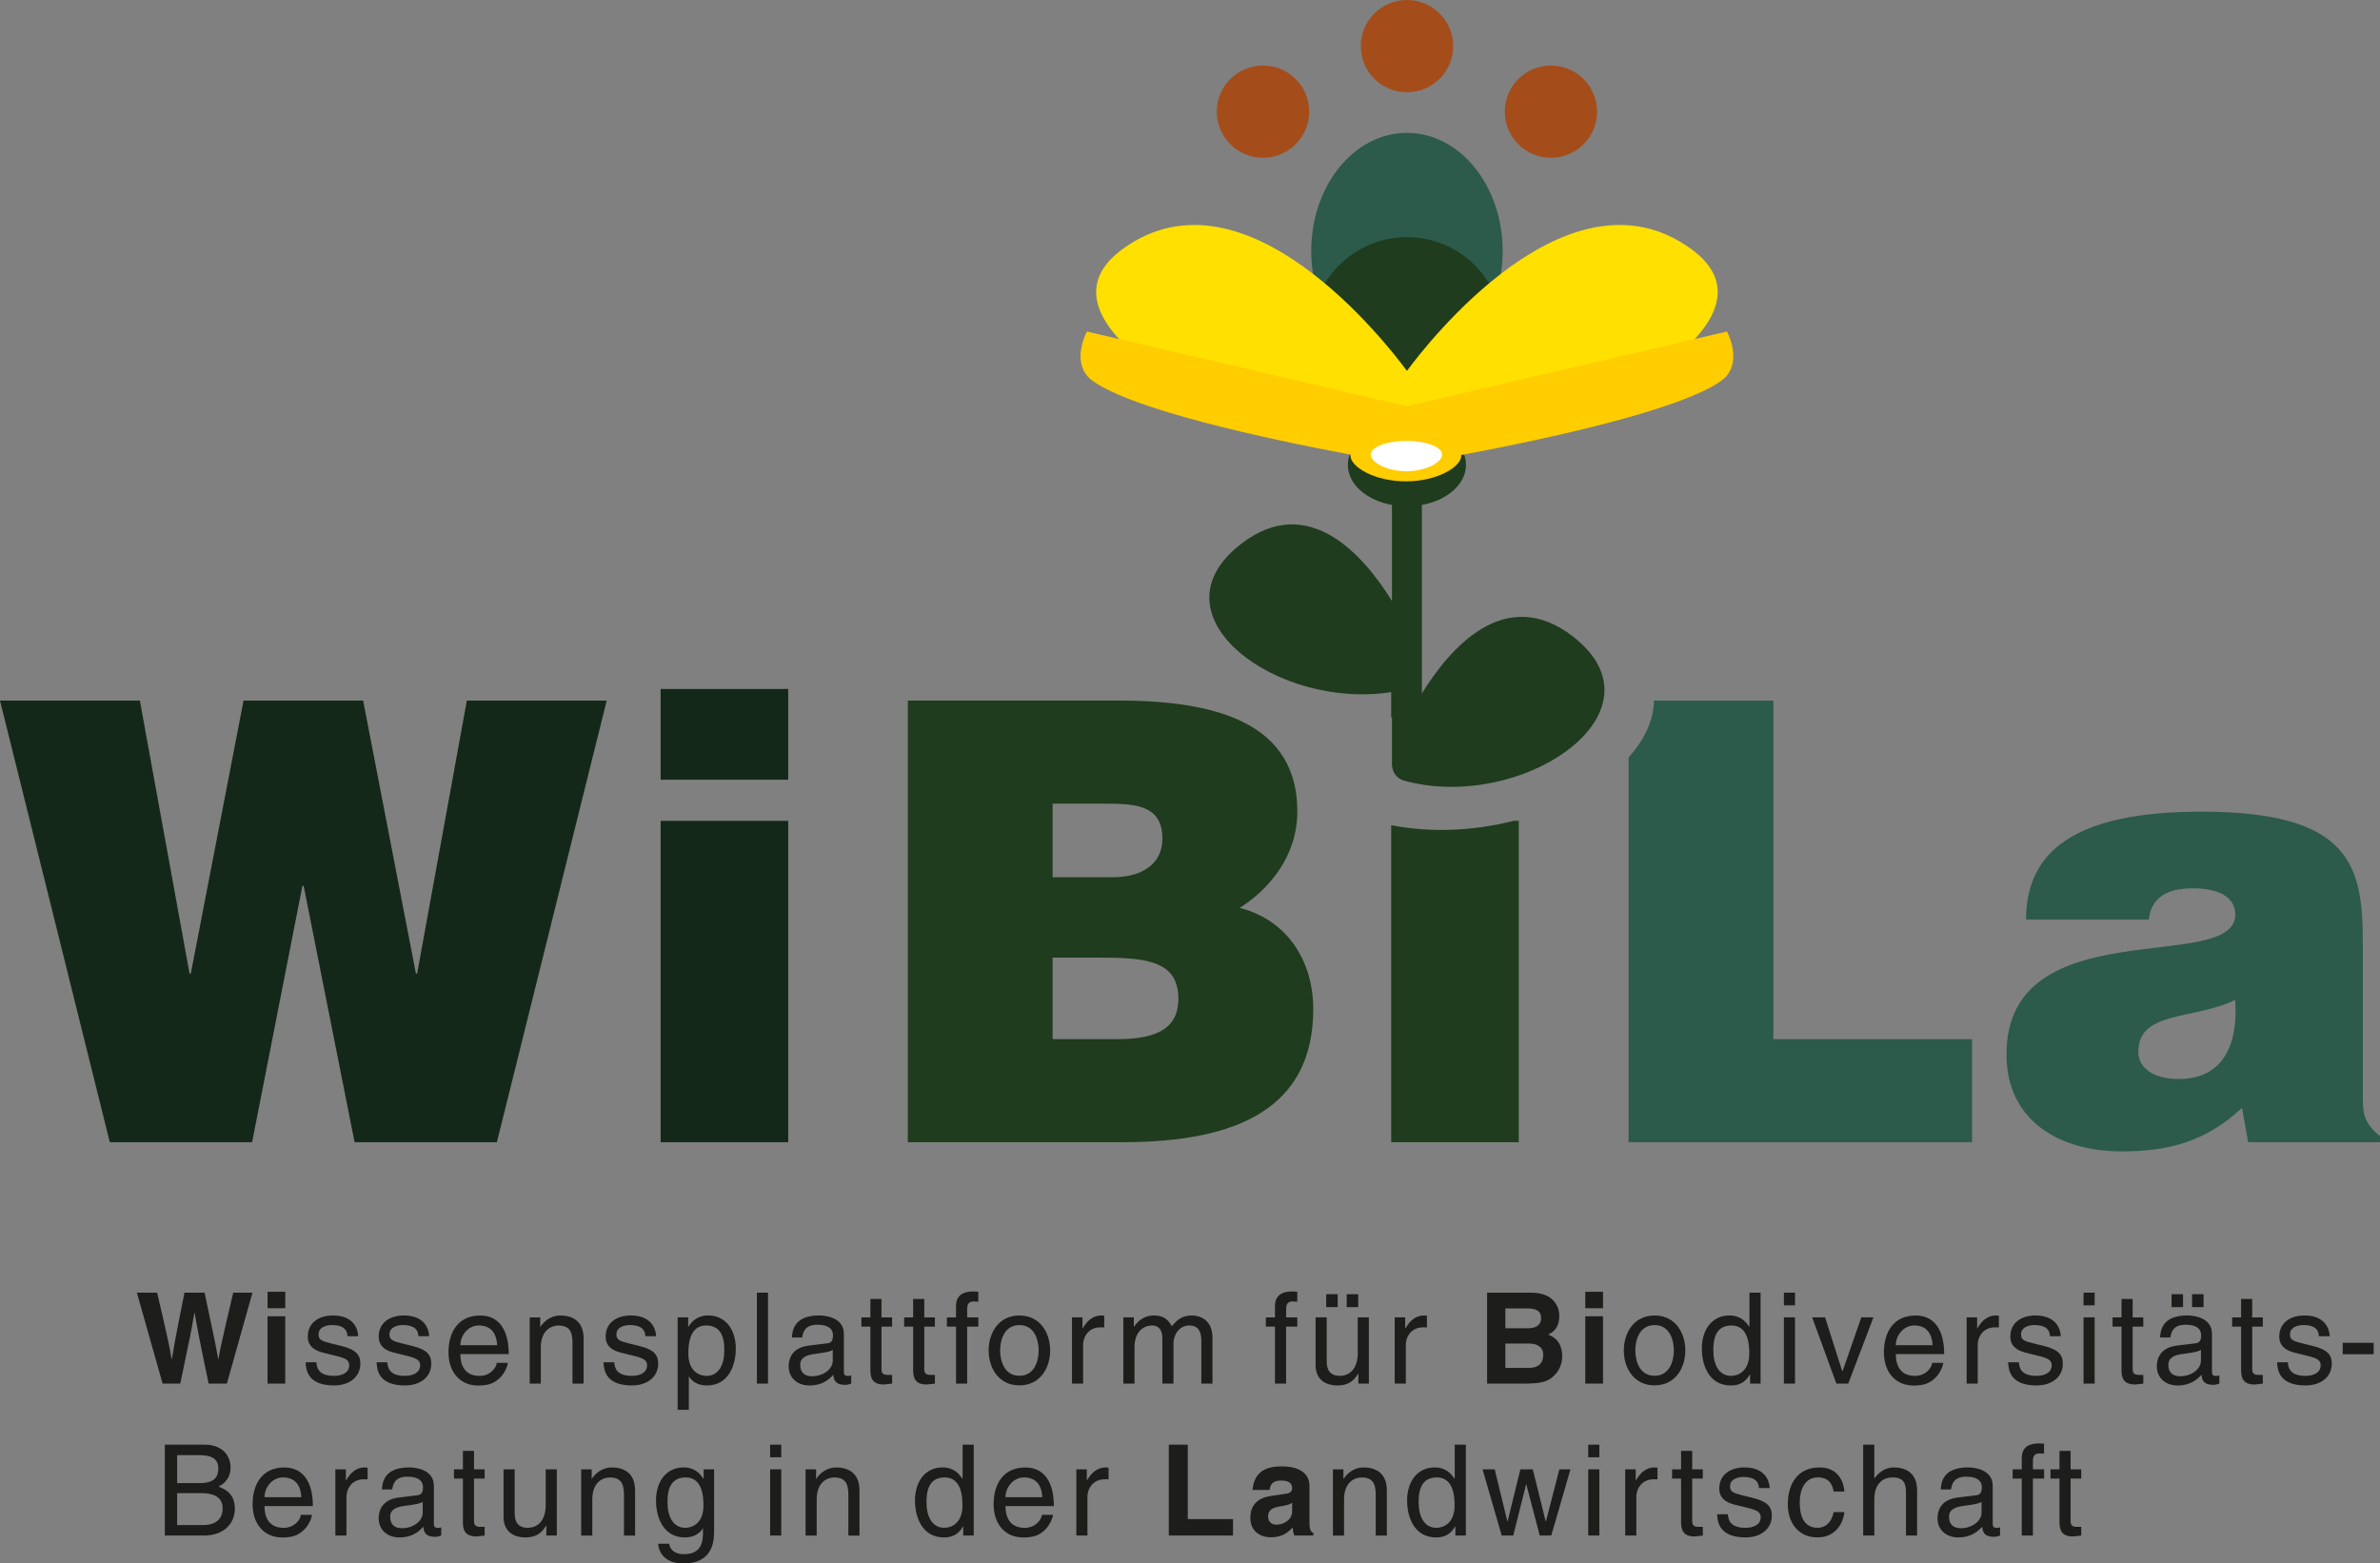
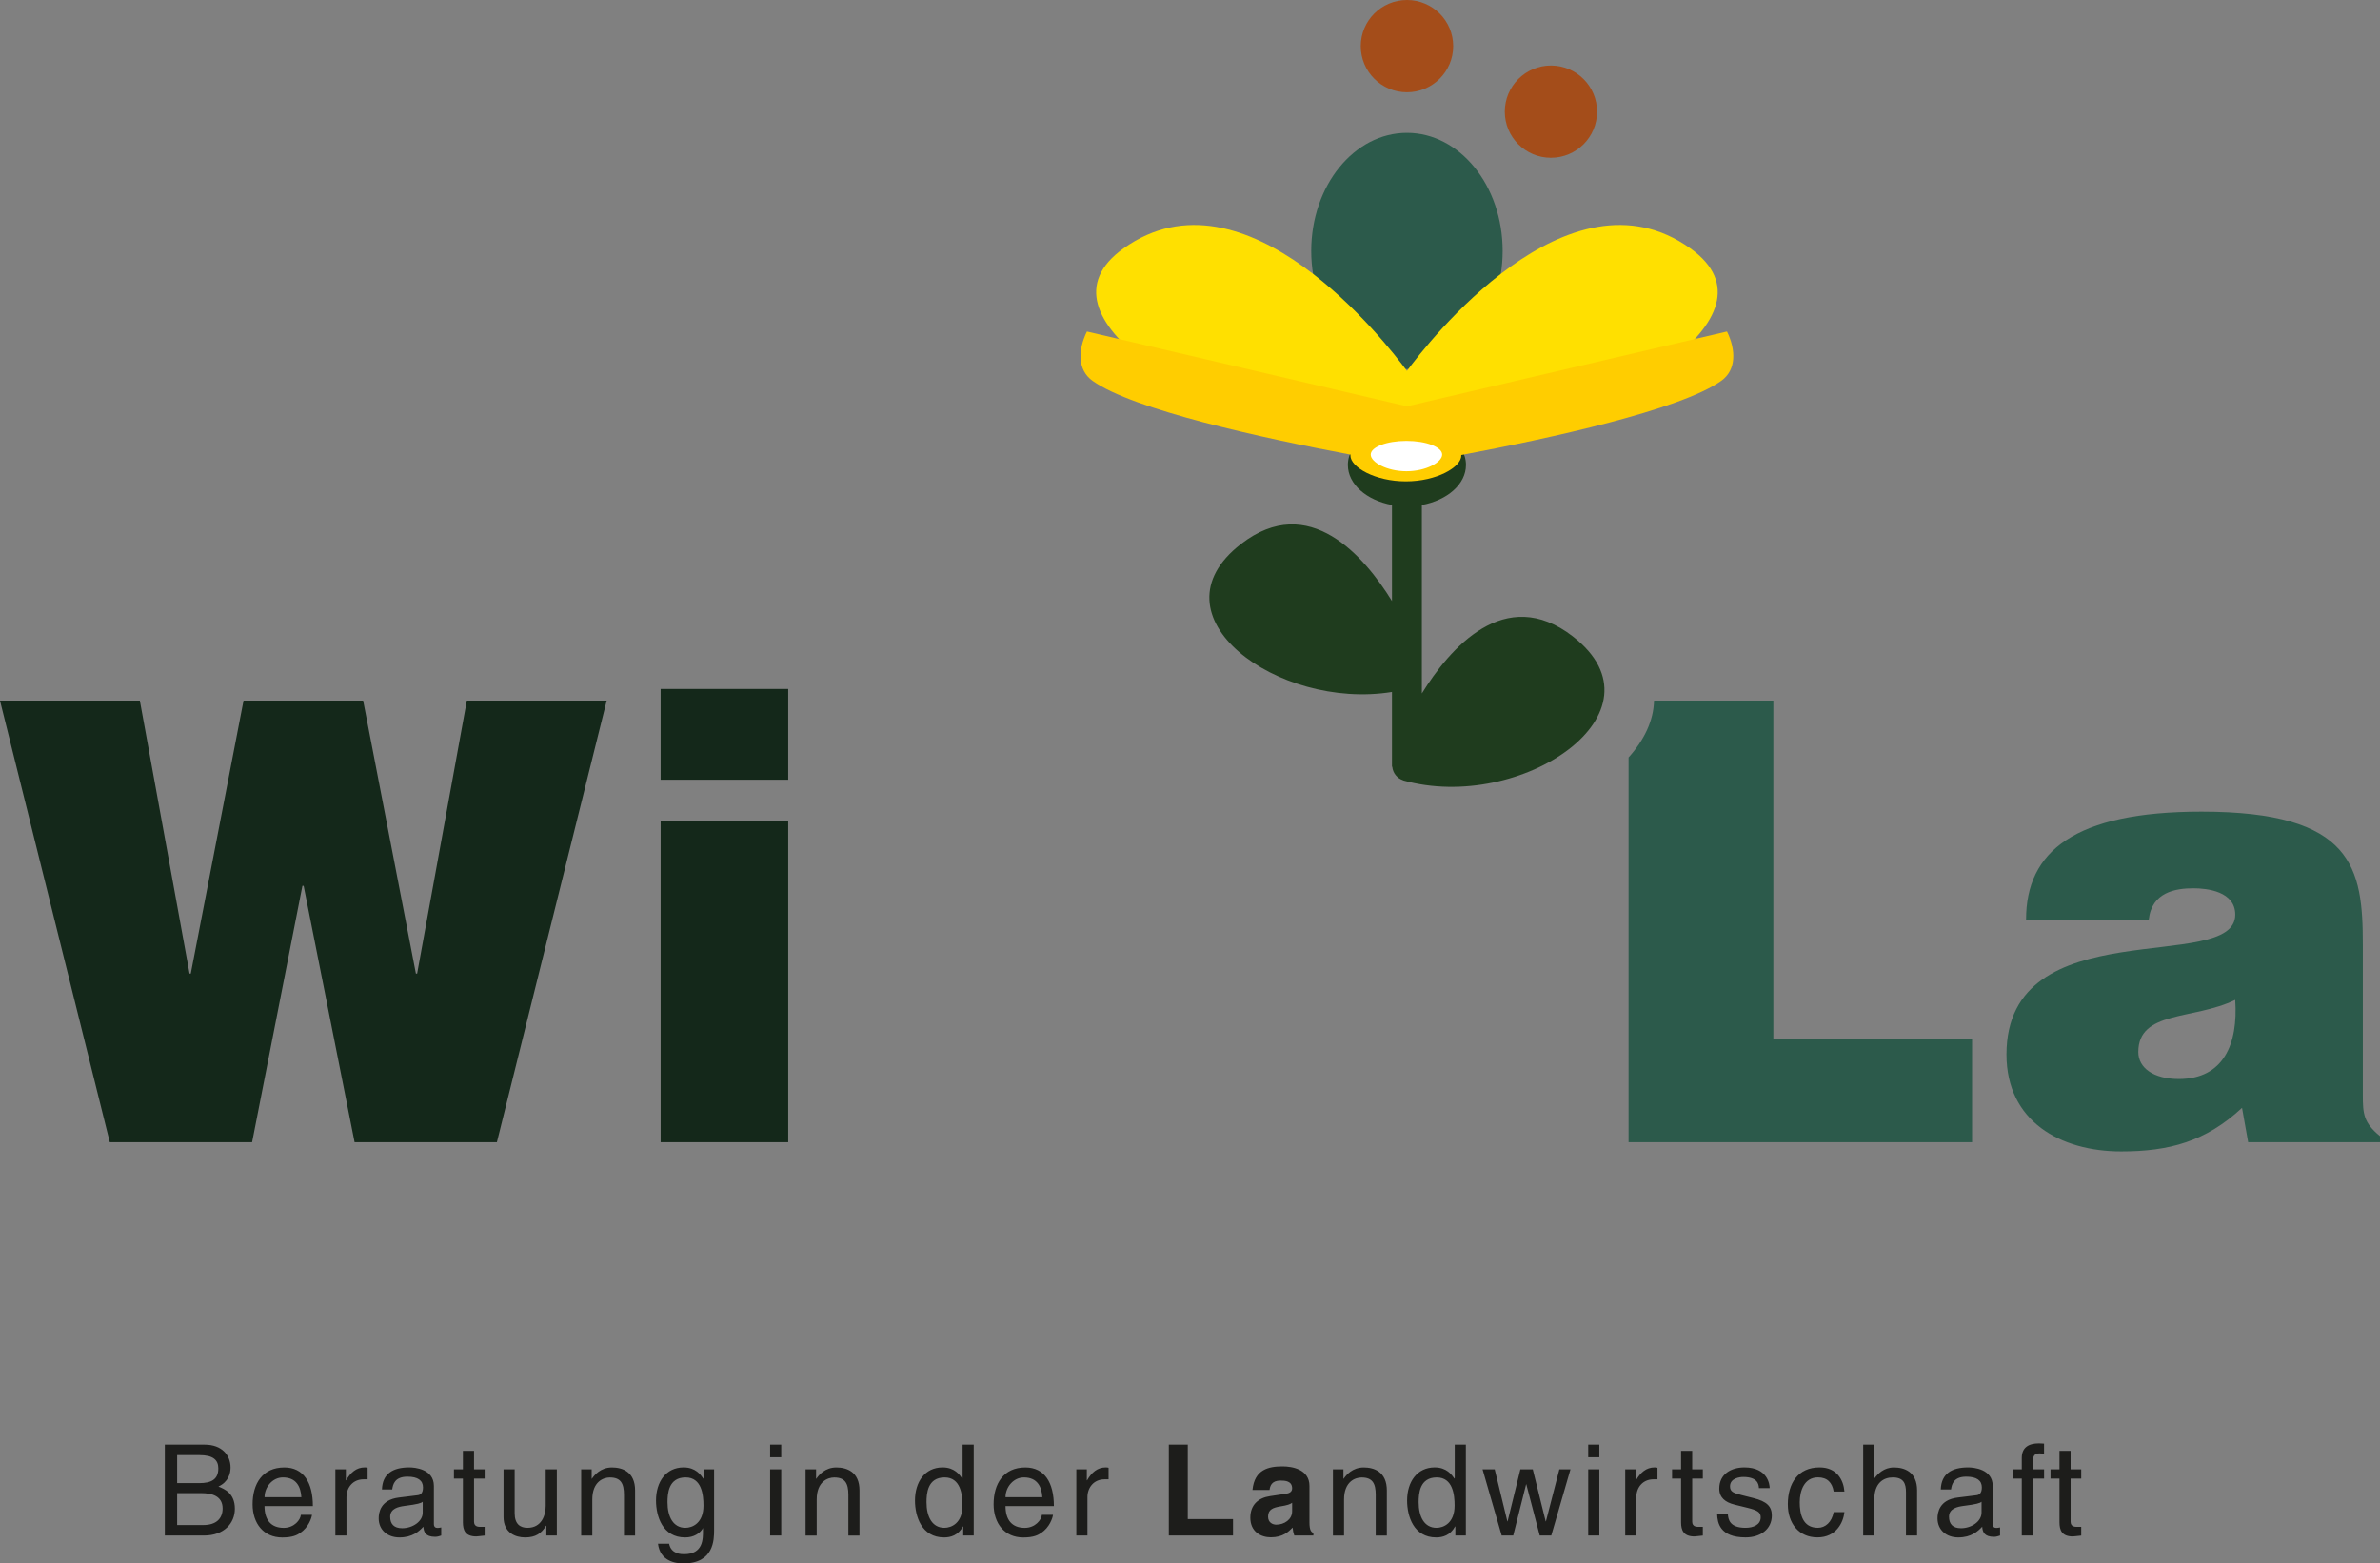
<svg xmlns="http://www.w3.org/2000/svg" id="Ebene_1" viewBox="0 0 575.69 378.21">
  <rect x="0" y="0" width="575.69" height="378.21" fill="#808080" stroke="none" />
  <defs>
    <style>.cls-1{fill:#14281a;}.cls-2{fill:#1d1d1b;}.cls-3{fill:#ffe000;}.cls-4{fill:#fff;}.cls-5{fill:#1f3c1e;}.cls-6{fill:#2c5a4b;}.cls-7{fill:#ffcd00;}.cls-8{fill:#a44d1a;}</style>
  </defs>
  <path class="cls-6" d="M575.69,276.32v-1.48c-4.01-3.27-4.15-5.49-4.15-9.94v-36.35c0-18.55-2.23-32.2-39.02-32.2-30.71,0-42.44,9.64-42.44,26.11h29.68c.74-6.68,6.53-7.57,10.83-7.57,3.26,0,10.09.74,10.09,6.38,0,14.54-55.34-1.48-55.34,33.83,0,16.17,13.06,23.44,27.75,23.44,11.57,0,20.47-2.38,29.23-10.54l1.48,8.31h31.9ZM527.02,261.03c-6.08,0-9.79-2.67-9.79-6.53,0-10.09,13.35-7.71,23.44-12.61.74,10.68-2.82,19.14-13.65,19.14h0ZM393.93,276.32h83.09v-24.93h-48.07v-81.9h-28.86c-.11,4.83-2.36,9.52-6.16,13.75v93.08h0Z" />
-   <path class="cls-5" d="M341.04,166.67h-4.53v7.09c1.25-2.15,2.77-4.57,4.53-7.09h0ZM299.86,219.64c6.83-4.3,13.95-12.31,13.95-23.3,0-21.22-19.14-26.86-43.18-26.86h-51.04v106.83h52.08c27.74,0,45.99-8.31,45.99-32.2,0-11.57-6.23-21.52-17.8-24.48h0ZM281.17,202.87c0,6.23-5.04,9.35-12.02,9.35h-14.54v-17.8h12.32c7.42,0,14.24.15,14.24,8.46h0ZM285.03,241.6c0,8.01-6.53,9.79-15.14,9.79h-15.28v-19.73h11.13c11.13,0,19.29.59,19.29,9.94h0ZM336.51,199.63v76.69h30.86v-77.75h-1.21c-9.4,2.38-19.75,2.98-29.66,1.06h0Z" />
  <path class="cls-1" d="M87.84,169.49h-28.93l-12.76,66.03h-.3l-12.02-66.03H0l26.56,106.83h34.42l12.17-62.02h.3l12.32,62.02h34.42l26.56-106.83h-33.83l-12.02,66.03h-.3l-12.76-66.03h0ZM190.66,276.32v-77.75h-30.86v77.75h30.86ZM159.8,188.63h30.86v-21.96h-30.86v21.96h0Z" />
  <path class="cls-2" d="M42.85,352.02h5.39c3.31,0,4.57,1.16,4.57,3.22,0,2.7-1.75,3.55-4.6,3.55h-5.36v-6.77h0ZM39.88,371.47h9.46c4.87,0,7.47-2.97,7.47-6.49,0-3.77-2.54-4.78-3.98-5.36,2.42-1.13,2.94-3.16,2.94-4.59,0-3-2.11-5.54-6.22-5.54h-9.68v21.99h0ZM42.85,361.21h5.85c2.42,0,5.15.61,5.15,3.71,0,2.45-1.56,4.01-4.66,4.01h-6.34v-7.72h0ZM72.78,366.45c-.09,1.2-1.59,3.16-4.14,3.16-3.1,0-4.66-1.93-4.66-5.27h11.7c0-5.67-2.26-9.34-6.89-9.34-5.3,0-7.69,3.95-7.69,8.91,0,4.63,2.66,8.03,7.17,8.03,2.57,0,3.62-.61,4.35-1.1,2.02-1.35,2.75-3.61,2.85-4.38h-2.69ZM63.99,362.19c0-2.48,1.96-4.78,4.44-4.78,3.28,0,4.32,2.3,4.47,4.78h-8.92ZM83.81,362.16c0-2.33,1.59-4.29,4.1-4.29h1.01v-2.79c-.21-.06-.37-.09-.7-.09-2.02,0-3.43,1.26-4.5,3.12h-.06v-2.66h-2.54v16.02h2.69v-9.31h0ZM94.87,360.32c.18-1.23.61-3.09,3.68-3.09,2.54,0,3.77.92,3.77,2.6,0,1.59-.77,1.84-1.41,1.9l-4.44.55c-4.47.55-4.87,3.68-4.87,5.03,0,2.76,2.08,4.62,5.02,4.62,3.13,0,4.75-1.47,5.79-2.6.09,1.23.46,2.45,2.85,2.45.61,0,1.01-.18,1.47-.31v-1.96c-.31.06-.64.12-.89.12-.55,0-.89-.28-.89-.95v-9.22c0-4.1-4.65-4.47-5.94-4.47-3.95,0-6.49,1.5-6.62,5.33h2.48ZM102.25,365.93c0,2.14-2.45,3.77-4.96,3.77-2.02,0-2.91-1.04-2.91-2.79,0-2.02,2.11-2.42,3.43-2.6,3.34-.43,4.01-.67,4.44-1.01v2.63h0ZM117.23,357.69v-2.23h-2.57v-4.47h-2.69v4.47h-2.17v2.23h2.17v10.57c0,1.93.58,3.43,3.24,3.43.28,0,1.04-.12,2.02-.21v-2.11h-.95c-.55,0-1.62,0-1.62-1.26v-10.42h2.57ZM134.69,371.47v-16.02h-2.69v8.82c0,2.33-1.01,5.33-4.41,5.33-1.75,0-3.1-.89-3.1-3.52v-10.63h-2.69v11.52c0,3.83,2.85,4.96,5.21,4.96,2.57,0,3.95-.98,5.09-2.85l.06.06v2.33h2.54ZM153.62,360.57c0-4.56-3.12-5.57-5.6-5.57-2.76,0-4.26,1.87-4.84,2.72h-.06v-2.26h-2.54v16.02h2.69v-8.73c0-4.35,2.7-5.33,4.23-5.33,2.64,0,3.43,1.41,3.43,4.2v9.86h2.69v-10.91h0ZM161.46,363.42c0-2.05.21-6.01,4.38-6.01,3.89,0,4.32,4.2,4.32,6.8,0,4.26-2.67,5.39-4.38,5.39-2.94,0-4.32-2.67-4.32-6.19h0ZM172.74,355.45h-2.54v2.26h-.06c-.64-.92-1.87-2.72-4.78-2.72-4.26,0-6.68,3.49-6.68,8,0,3.83,1.59,8.94,7.04,8.94,2.15,0,3.56-1.01,4.26-2.14v-.12h.06v.67c0,1.9.09,5.64-4.57,5.64-.64,0-3.13,0-3.62-2.54h-2.69c.52,4.26,4.23,4.78,6.13,4.78,7.41,0,7.44-5.76,7.44-8.05v-14.7h0ZM188.97,355.45h-2.69v16.02h2.69v-16.02h0ZM188.97,352.54v-3.06h-2.69v3.06h2.69ZM207.9,360.57c0-4.56-3.12-5.57-5.6-5.57-2.76,0-4.26,1.87-4.84,2.72h-.06v-2.26h-2.54v16.02h2.69v-8.73c0-4.35,2.7-5.33,4.23-5.33,2.63,0,3.43,1.41,3.43,4.2v9.86h2.69v-10.91h0ZM235.53,349.48h-2.69v8.02l-.06.21c-.64-.92-1.87-2.72-4.78-2.72-4.26,0-6.68,3.49-6.68,8,0,3.83,1.59,8.94,7.05,8.94,1.56,0,3.4-.49,4.56-2.66h.06v2.2h2.54v-21.99h0ZM224.11,363.42c0-2.05.21-6.01,4.38-6.01,3.89,0,4.32,4.2,4.32,6.8,0,4.26-2.67,5.39-4.38,5.39-2.94,0-4.32-2.67-4.32-6.19h0ZM252.02,366.45c-.09,1.2-1.59,3.16-4.14,3.16-3.1,0-4.66-1.93-4.66-5.27h11.7c0-5.67-2.26-9.34-6.89-9.34-5.3,0-7.69,3.95-7.69,8.91,0,4.63,2.66,8.03,7.17,8.03,2.57,0,3.61-.61,4.35-1.1,2.02-1.35,2.75-3.61,2.85-4.38h-2.69ZM243.22,362.19c0-2.48,1.96-4.78,4.44-4.78,3.28,0,4.32,2.3,4.47,4.78h-8.92ZM263.04,362.16c0-2.33,1.59-4.29,4.1-4.29h1.01v-2.79c-.21-.06-.37-.09-.7-.09-2.02,0-3.43,1.26-4.5,3.12h-.06v-2.66h-2.54v16.02h2.69v-9.31h0ZM287.31,349.48h-4.59v21.99h15.53v-3.98h-10.94v-18.01h0ZM316.74,359.46c0-4.01-4.19-4.72-6.49-4.72-3.34,0-6.8.7-7.29,5.7h4.13c.12-.95.49-2.27,2.64-2.27,1.11,0,2.82.09,2.82,1.9,0,.92-.83,1.19-1.5,1.29l-3.86.58c-2.73.4-4.75,2.02-4.75,5.21,0,3.37,2.51,4.75,4.96,4.75,2.91,0,4.29-1.35,5.27-2.36.09.92.15,1.16.4,1.93h4.62v-.64c-.52-.18-.95-.61-.95-2.54v-8.82h0ZM312.55,365.62c0,1.99-1.93,3.22-3.83,3.22-.83,0-1.99-.46-1.99-1.96,0-1.78,1.32-2.17,2.91-2.45,1.78-.28,2.48-.55,2.91-.89v2.08h0ZM335.46,360.57c0-4.56-3.12-5.57-5.6-5.57-2.76,0-4.26,1.87-4.84,2.72h-.06v-2.26h-2.54v16.02h2.69v-8.73c0-4.35,2.7-5.33,4.23-5.33,2.64,0,3.43,1.41,3.43,4.2v9.86h2.69v-10.91h0ZM354.57,349.48h-2.69v8.02l-.06.21c-.64-.92-1.87-2.72-4.78-2.72-4.26,0-6.68,3.49-6.68,8,0,3.83,1.59,8.94,7.04,8.94,1.56,0,3.4-.49,4.57-2.66h.06v2.2h2.54v-21.99h0ZM343.15,363.42c0-2.05.21-6.01,4.38-6.01,3.89,0,4.32,4.2,4.32,6.8,0,4.26-2.67,5.39-4.38,5.39-2.94,0-4.32-2.67-4.32-6.19h0ZM369.13,359.06h.06l3.25,12.41h2.79l4.65-16.02h-2.69l-3.25,12.59h-.06l-3.12-12.59h-3l-3.09,12.59h-.06l-3.06-12.59h-2.94l4.63,16.02h2.79l3.12-12.41h0ZM386.86,355.45h-2.69v16.02h2.69v-16.02h0ZM386.86,352.54v-3.06h-2.69v3.06h2.69ZM395.81,362.16c0-2.33,1.59-4.29,4.1-4.29h1.01v-2.79c-.21-.06-.37-.09-.7-.09-2.02,0-3.43,1.26-4.5,3.12h-.06v-2.66h-2.54v16.02h2.69v-9.31h0ZM411.89,357.69v-2.23h-2.57v-4.47h-2.69v4.47h-2.18v2.23h2.18v10.57c0,1.93.58,3.43,3.24,3.43.28,0,1.04-.12,2.02-.21v-2.11h-.95c-.55,0-1.62,0-1.62-1.26v-10.42h2.57ZM428.06,360.01c0-.8-.4-5.02-6.12-5.02-3.16,0-6.07,1.59-6.07,5.11,0,2.21,1.47,3.34,3.7,3.89l3.13.77c2.3.58,3.19,1.01,3.19,2.3,0,1.78-1.75,2.54-3.68,2.54-3.8,0-4.17-2.02-4.26-3.28h-2.6c.09,1.93.55,5.6,6.89,5.6,3.61,0,6.34-1.99,6.34-5.3,0-2.17-1.16-3.4-4.5-4.23l-2.7-.68c-2.08-.52-2.91-.83-2.91-2.14,0-1.99,2.36-2.27,3.19-2.27,3.4,0,3.77,1.68,3.8,2.7h2.6ZM446.14,360.84c-.21-2.79-1.81-5.85-6-5.85-5.3,0-7.69,3.95-7.69,8.91,0,4.63,2.66,8.02,7.17,8.02s6.25-3.58,6.52-6.12h-2.6c-.46,2.45-2.02,3.8-3.83,3.8-3.71,0-4.38-3.4-4.38-6.16s1.07-6.04,4.41-6.04c2.27,0,3.46,1.29,3.8,3.43h2.6ZM463.72,360.57c0-4.56-3.12-5.57-5.6-5.57s-3.92,1.59-4.69,2.6h-.06v-8.12h-2.69v21.99h2.69v-8.73c0-4.04,2.27-5.33,4.47-5.33,2.57,0,3.19,1.41,3.19,3.58v10.48h2.69v-10.91h0ZM471.93,360.32c.18-1.23.61-3.09,3.68-3.09,2.54,0,3.77.92,3.77,2.6,0,1.59-.77,1.84-1.41,1.9l-4.44.55c-4.47.55-4.87,3.68-4.87,5.03,0,2.76,2.08,4.62,5.02,4.62,3.13,0,4.75-1.47,5.79-2.6.09,1.23.46,2.45,2.85,2.45.61,0,1.01-.18,1.47-.31v-1.96c-.31.06-.64.12-.89.12-.55,0-.89-.28-.89-.95v-9.22c0-4.1-4.65-4.47-5.94-4.47-3.95,0-6.49,1.5-6.62,5.33h2.48ZM479.31,365.93c0,2.14-2.45,3.77-4.96,3.77-2.02,0-2.91-1.04-2.91-2.79,0-2.02,2.11-2.42,3.43-2.6,3.34-.43,4.02-.67,4.44-1.01v2.63h0ZM494.44,357.69v-2.23h-2.7v-1.99c0-1.29.43-1.87,1.59-1.87.34,0,.77.03,1.1.06v-2.42c-.43-.03-.83-.06-1.23-.06-2.63,0-4.16,1.1-4.16,3.52v2.76h-2.21v2.23h2.21v13.78h2.69v-13.78h2.7ZM503.42,357.69v-2.23h-2.57v-4.47h-2.69v4.47h-2.17v2.23h2.17v10.57c0,1.93.58,3.43,3.24,3.43.28,0,1.04-.12,2.02-.21v-2.11h-.95c-.55,0-1.62,0-1.62-1.26v-10.42h2.57Z" />
-   <path class="cls-2" d="M39.32,334.71h4.29c2.36-11.33,2.73-12.93,3.4-17.15h.06c.74,4.23,1.13,6.37,3.4,17.15h4.41l6.19-21.99h-4.66c-2.85,12.1-3.22,14-3.58,16.08h-.06c-.49-2.85-.7-4.01-3.28-16.08h-4.87c-2.33,11.55-2.66,13.78-3.06,16.08h-.06c-.4-2.51-.67-4.04-3.49-16.08h-4.9l6.22,21.99h0ZM64.71,318.42v16.29h4.28v-16.29h-4.28ZM69,312.5h-4.28v3.98h4.28v-3.98h0ZM86.64,323.25c0-.8-.4-5.02-6.13-5.02-3.16,0-6.06,1.59-6.06,5.11,0,2.21,1.47,3.34,3.7,3.89l3.13.77c2.3.58,3.19,1.01,3.19,2.3,0,1.78-1.75,2.54-3.68,2.54-3.8,0-4.17-2.02-4.26-3.28h-2.6c.09,1.93.55,5.6,6.89,5.6,3.62,0,6.34-1.99,6.34-5.3,0-2.17-1.16-3.4-4.5-4.23l-2.7-.67c-2.08-.52-2.91-.83-2.91-2.14,0-1.99,2.36-2.27,3.19-2.27,3.4,0,3.77,1.68,3.8,2.7h2.6ZM103.8,323.25c0-.8-.4-5.02-6.13-5.02-3.16,0-6.06,1.59-6.06,5.11,0,2.21,1.47,3.34,3.7,3.89l3.13.77c2.3.58,3.19,1.01,3.19,2.3,0,1.78-1.75,2.54-3.68,2.54-3.8,0-4.17-2.02-4.26-3.28h-2.6c.09,1.93.55,5.6,6.89,5.6,3.62,0,6.34-1.99,6.34-5.3,0-2.17-1.16-3.4-4.5-4.23l-2.7-.67c-2.08-.52-2.91-.83-2.91-2.14,0-1.99,2.36-2.27,3.19-2.27,3.4,0,3.77,1.68,3.8,2.7h2.6ZM120.16,329.69c-.09,1.2-1.59,3.16-4.14,3.16-3.1,0-4.66-1.93-4.66-5.27h11.7c0-5.67-2.26-9.34-6.89-9.34-5.3,0-7.69,3.95-7.69,8.91,0,4.63,2.66,8.03,7.17,8.03,2.57,0,3.62-.61,4.35-1.1,2.02-1.35,2.75-3.61,2.85-4.38h-2.69ZM111.36,325.43c0-2.48,1.96-4.78,4.44-4.78,3.28,0,4.32,2.3,4.47,4.78h-8.92ZM141.17,323.81c0-4.56-3.12-5.57-5.6-5.57-2.76,0-4.26,1.87-4.84,2.72h-.06v-2.26h-2.54v16.02h2.69v-8.73c0-4.35,2.7-5.33,4.23-5.33,2.64,0,3.43,1.41,3.43,4.2v9.86h2.69v-10.91h0ZM158.69,323.25c0-.8-.4-5.02-6.13-5.02-3.16,0-6.06,1.59-6.06,5.11,0,2.21,1.47,3.34,3.7,3.89l3.13.77c2.3.58,3.19,1.01,3.19,2.3,0,1.78-1.75,2.54-3.68,2.54-3.8,0-4.17-2.02-4.26-3.28h-2.6c.09,1.93.55,5.6,6.89,5.6,3.62,0,6.34-1.99,6.34-5.3,0-2.17-1.16-3.4-4.5-4.23l-2.7-.67c-2.08-.52-2.91-.83-2.91-2.14,0-1.99,2.36-2.27,3.19-2.27,3.4,0,3.77,1.68,3.8,2.7h2.6ZM166.5,327.45c0-2.61.43-6.8,4.32-6.8,4.17,0,4.38,3.95,4.38,6.01,0,3.52-1.38,6.19-4.32,6.19-1.72,0-4.38-1.13-4.38-5.39h0ZM163.93,341.05h2.69v-8.02h.06c.7,1.13,2.11,2.14,4.26,2.14,5.45,0,7.04-5.11,7.04-8.94,0-4.51-2.42-8-6.68-8-2.91,0-4.14,1.8-4.78,2.72h-.06v-2.26h-2.54v22.36h0ZM185.77,312.72h-2.69v21.99h2.69v-21.99h0ZM194.04,323.56c.18-1.23.61-3.09,3.68-3.09,2.54,0,3.77.92,3.77,2.6,0,1.59-.77,1.84-1.41,1.9l-4.44.55c-4.47.55-4.87,3.68-4.87,5.03,0,2.76,2.08,4.62,5.02,4.62,3.13,0,4.75-1.47,5.79-2.6.09,1.23.46,2.45,2.85,2.45.61,0,1.01-.18,1.47-.31v-1.96c-.31.06-.64.12-.89.12-.55,0-.89-.28-.89-.95v-9.22c0-4.1-4.65-4.47-5.94-4.47-3.95,0-6.49,1.5-6.62,5.33h2.48ZM201.43,329.17c0,2.14-2.45,3.77-4.96,3.77-2.02,0-2.91-1.04-2.91-2.79,0-2.02,2.11-2.42,3.43-2.6,3.34-.43,4.02-.67,4.44-1.01v2.63h0ZM215.79,320.93v-2.23h-2.57v-4.47h-2.69v4.47h-2.17v2.23h2.17v10.57c0,1.93.58,3.43,3.24,3.43.28,0,1.04-.12,2.02-.21v-2.11h-.95c-.55,0-1.62,0-1.62-1.26v-10.42h2.57ZM226.14,320.93v-2.23h-2.57v-4.47h-2.69v4.47h-2.18v2.23h2.18v10.57c0,1.93.58,3.43,3.24,3.43.28,0,1.04-.12,2.02-.21v-2.11h-.95c-.55,0-1.62,0-1.62-1.26v-10.42h2.57ZM236.65,320.93v-2.23h-2.7v-1.99c0-1.29.43-1.87,1.59-1.87.34,0,.77.03,1.1.06v-2.42c-.43-.03-.83-.06-1.23-.06-2.63,0-4.16,1.1-4.16,3.52v2.76h-2.21v2.23h2.21v13.78h2.69v-13.78h2.7ZM239.14,326.69c0,4.14,2.33,8.45,7.44,8.45s7.44-4.32,7.44-8.45-2.33-8.45-7.44-8.45-7.44,4.32-7.44,8.45h0ZM241.92,326.69c0-2.15.8-6.13,4.66-6.13s4.66,3.98,4.66,6.13-.8,6.13-4.66,6.13-4.66-3.98-4.66-6.13h0ZM261.99,325.4c0-2.33,1.59-4.29,4.1-4.29h1.01v-2.79c-.21-.06-.37-.09-.7-.09-2.02,0-3.43,1.26-4.5,3.12h-.06v-2.66h-2.54v16.02h2.69v-9.31h0ZM271.73,334.71h2.69v-8.73c0-4.35,2.7-5.33,4.23-5.33,1.99,0,2.51,1.62,2.51,2.97v11.09h2.69v-9.77c0-2.14,1.5-4.29,3.77-4.29s2.97,1.5,2.97,3.71v10.35h2.69v-11.09c0-4.5-3.24-5.39-4.96-5.39-2.48,0-3.56,1.1-4.9,2.6-.46-.86-1.38-2.6-4.26-2.6s-4.26,1.87-4.84,2.72h-.06v-2.26h-2.54v16.02h0ZM313.8,320.93v-2.23h-2.7v-1.99c0-1.29.43-1.87,1.59-1.87.34,0,.77.03,1.1.06v-2.42c-.43-.03-.83-.06-1.23-.06-2.63,0-4.16,1.1-4.16,3.52v2.76h-2.21v2.23h2.21v13.78h2.69v-13.78h2.7ZM331.11,334.71v-16.02h-2.69v8.82c0,2.33-1.01,5.33-4.41,5.33-1.75,0-3.1-.89-3.1-3.52v-10.63h-2.69v11.52c0,3.83,2.84,4.96,5.2,4.96,2.58,0,3.95-.98,5.09-2.85l.06.06v2.33h2.54ZM323.57,313.09h-2.78v3.12h2.78v-3.12h0ZM328.53,313.09h-2.78v3.12h2.78v-3.12h0ZM340.05,325.4c0-2.33,1.59-4.29,4.1-4.29h1.01v-2.79c-.21-.06-.37-.09-.7-.09-2.02,0-3.43,1.26-4.5,3.12h-.06v-2.66h-2.54v16.02h2.69v-9.31h0ZM359.72,334.71h9.31c4.5,0,5.7-.77,6.95-1.99,1.16-1.13,1.9-2.79,1.9-4.53,0-2.18-.7-4.32-3.4-5.33.92-.46,2.69-1.35,2.69-4.51,0-2.27-1.38-5.63-6.77-5.63h-10.69v21.99h0ZM364.13,325.03h5.85c1.65,0,3.31.74,3.31,2.67,0,2.24-1.29,3.22-3.52,3.22h-5.64v-5.88h0ZM364.13,316.52h5.27c2.08,0,3.37.55,3.37,2.36s-1.44,2.45-3.25,2.45h-5.39v-4.81h0ZM383.46,318.42v16.29h4.29v-16.29h-4.29ZM387.75,312.5h-4.29v3.98h4.29v-3.98h0ZM392.78,326.69c0,4.14,2.33,8.45,7.44,8.45s7.44-4.32,7.44-8.45-2.33-8.45-7.44-8.45-7.44,4.32-7.44,8.45h0ZM395.56,326.69c0-2.15.8-6.13,4.66-6.13s4.66,3.98,4.66,6.13-.8,6.13-4.66,6.13-4.66-3.98-4.66-6.13h0ZM425.86,312.72h-2.69v8.02l-.06.21c-.64-.92-1.87-2.72-4.78-2.72-4.26,0-6.68,3.49-6.68,8,0,3.83,1.59,8.94,7.04,8.94,1.56,0,3.4-.49,4.57-2.66h.06v2.2h2.54v-21.99h0ZM414.43,326.66c0-2.05.21-6.01,4.38-6.01,3.89,0,4.32,4.2,4.32,6.8,0,4.26-2.67,5.39-4.38,5.39-2.94,0-4.32-2.67-4.32-6.19h0ZM434.19,318.69h-2.69v16.02h2.69v-16.02h0ZM434.19,315.78v-3.06h-2.69v3.06h2.69ZM445.68,331.74h-.06l-4.16-13.05h-3.12l5.85,16.02h2.88l6.09-16.02h-2.94l-4.53,13.05h0ZM467.37,329.69c-.09,1.2-1.59,3.16-4.14,3.16-3.09,0-4.66-1.93-4.66-5.27h11.7c0-5.67-2.26-9.34-6.89-9.34-5.3,0-7.69,3.95-7.69,8.91,0,4.63,2.66,8.03,7.17,8.03,2.58,0,3.62-.61,4.35-1.1,2.02-1.35,2.75-3.61,2.85-4.38h-2.69ZM458.57,325.43c0-2.48,1.96-4.78,4.44-4.78,3.28,0,4.32,2.3,4.47,4.78h-8.92ZM478.39,325.4c0-2.33,1.59-4.29,4.1-4.29h1.01v-2.79c-.21-.06-.37-.09-.7-.09-2.02,0-3.43,1.26-4.5,3.12h-.06v-2.66h-2.54v16.02h2.69v-9.31h0ZM498.46,323.25c0-.8-.4-5.02-6.13-5.02-3.16,0-6.06,1.59-6.06,5.11,0,2.21,1.47,3.34,3.7,3.89l3.12.77c2.3.58,3.19,1.01,3.19,2.3,0,1.78-1.75,2.54-3.68,2.54-3.8,0-4.17-2.02-4.26-3.28h-2.6c.09,1.93.55,5.6,6.89,5.6,3.62,0,6.34-1.99,6.34-5.3,0-2.17-1.16-3.4-4.5-4.23l-2.7-.67c-2.08-.52-2.91-.83-2.91-2.14,0-1.99,2.36-2.27,3.19-2.27,3.4,0,3.77,1.68,3.8,2.7h2.6ZM506.67,318.69h-2.69v16.02h2.69v-16.02h0ZM506.67,315.78v-3.06h-2.69v3.06h2.69ZM518.43,320.93v-2.23h-2.57v-4.47h-2.69v4.47h-2.17v2.23h2.17v10.57c0,1.93.58,3.43,3.24,3.43.28,0,1.04-.12,2.02-.21v-2.11h-.95c-.55,0-1.62,0-1.62-1.26v-10.42h2.57ZM524.99,323.56c.18-1.23.61-3.09,3.67-3.09,2.54,0,3.77.92,3.77,2.6,0,1.59-.77,1.84-1.41,1.9l-4.44.55c-4.47.55-4.87,3.68-4.87,5.03,0,2.76,2.08,4.62,5.02,4.62,3.12,0,4.75-1.47,5.79-2.6.09,1.23.46,2.45,2.84,2.45.61,0,1.01-.18,1.47-.31v-1.96c-.31.06-.64.12-.89.12-.55,0-.89-.28-.89-.95v-9.22c0-4.1-4.65-4.47-5.94-4.47-3.95,0-6.49,1.5-6.61,5.33h2.48ZM532.37,329.17c0,2.14-2.45,3.77-4.96,3.77-2.02,0-2.91-1.04-2.91-2.79,0-2.02,2.12-2.42,3.43-2.6,3.34-.43,4.02-.67,4.45-1.01v2.63h0ZM528.05,313.09h-2.78v3.12h2.78v-3.12h0ZM533.01,313.09h-2.78v3.12h2.78v-3.12h0ZM547.35,320.93v-2.23h-2.57v-4.47h-2.69v4.47h-2.17v2.23h2.17v10.57c0,1.93.58,3.43,3.24,3.43.28,0,1.04-.12,2.02-.21v-2.11h-.95c-.55,0-1.62,0-1.62-1.26v-10.42h2.57ZM563.52,323.25c0-.8-.4-5.02-6.13-5.02-3.16,0-6.06,1.59-6.06,5.11,0,2.21,1.47,3.34,3.7,3.89l3.12.77c2.3.58,3.19,1.01,3.19,2.3,0,1.78-1.75,2.54-3.68,2.54-3.8,0-4.17-2.02-4.26-3.28h-2.6c.09,1.93.55,5.6,6.89,5.6,3.62,0,6.34-1.99,6.34-5.3,0-2.17-1.16-3.4-4.5-4.23l-2.7-.67c-2.08-.52-2.91-.83-2.91-2.14,0-1.99,2.36-2.27,3.19-2.27,3.4,0,3.77,1.68,3.8,2.7h2.6ZM574.17,324.85h-7.5v2.75h7.5v-2.75h0Z" />
-   <path class="cls-8" d="M305.5,38.17c6.17,0,11.18-5,11.18-11.16s-5-11.16-11.18-11.16-11.18,5-11.18,11.16,5.01,11.16,11.18,11.16h0Z" />
  <path class="cls-8" d="M340.33,22.32c6.17,0,11.18-5,11.18-11.16s-5.01-11.16-11.18-11.16-11.18,5-11.18,11.16,5,11.16,11.18,11.16h0Z" />
  <path class="cls-8" d="M375.15,38.17c6.16,0,11.16-5,11.16-11.16s-5-11.16-11.16-11.16-11.16,5-11.16,11.16,5,11.16,11.16,11.16h0Z" />
  <path class="cls-5" d="M380.45,153.96c-16.44-12.72-29.86,3.01-36.52,13.8v-45.6c6.13-1.13,10.67-5.02,10.67-9.68,0-5.55-6.4-10.04-14.29-10.04s-14.28,4.5-14.28,10.04c0,4.66,4.54,8.55,10.67,9.68v23.24c-6.66-10.79-20.08-26.52-36.52-13.8-22.42,17.34,8.86,40.28,36.52,35.8v18.07h.07c.14,1.55,1.18,2.82,2.6,3.28v.03c28.57,8.04,64.73-16.52,41.07-34.82h0Z" />
  <path class="cls-6" d="M340.32,89.28c12.79,0,23.15-12.79,23.15-28.57s-10.37-28.57-23.15-28.57-23.15,12.79-23.15,28.57,10.37,28.57,23.15,28.57h0Z" />
-   <path class="cls-5" d="M340.32,103.57c12.79,0,23.15-10.34,23.15-23.1s-10.37-23.1-23.15-23.1-23.15,10.34-23.15,23.1,10.37,23.1,23.15,23.1h0Z" />
  <path class="cls-3" d="M408.88,60.09c-29.48-21.08-63.64,22.96-68.56,29.63-4.92-6.67-39.08-50.71-68.56-29.63-23.42,16.74,20.72,40.69,48.92,47.27,7.36,1.72,12.52,2.61,16.17,3.01.75.19,1.87.29,3.47.25,1.6.04,2.72-.06,3.47-.25,3.65-.4,8.81-1.3,16.17-3.01,28.21-6.58,72.34-30.53,48.92-47.27h0Z" />
  <path class="cls-7" d="M417.73,80.2l-77.41,18.09-77.41-18.09c-2.2,4.48-2.29,9.32,1.36,11.92,9.82,7.02,41.21,13.87,62.43,17.87,0,.07-.05.13-.05.2,0,2.84,6,6.26,13.41,6.26s13.41-3.42,13.41-6.26c0-.04-.03-.07-.03-.11,21.22-3.99,53.03-10.9,62.93-17.97,3.64-2.6,3.56-7.45,1.36-11.92h0Z" />
  <path class="cls-4" d="M340.2,114c4.77,0,8.64-2.2,8.64-4.03s-3.87-3.31-8.64-3.31-8.64,1.48-8.64,3.31,3.87,4.03,8.64,4.03h0Z" />
</svg>